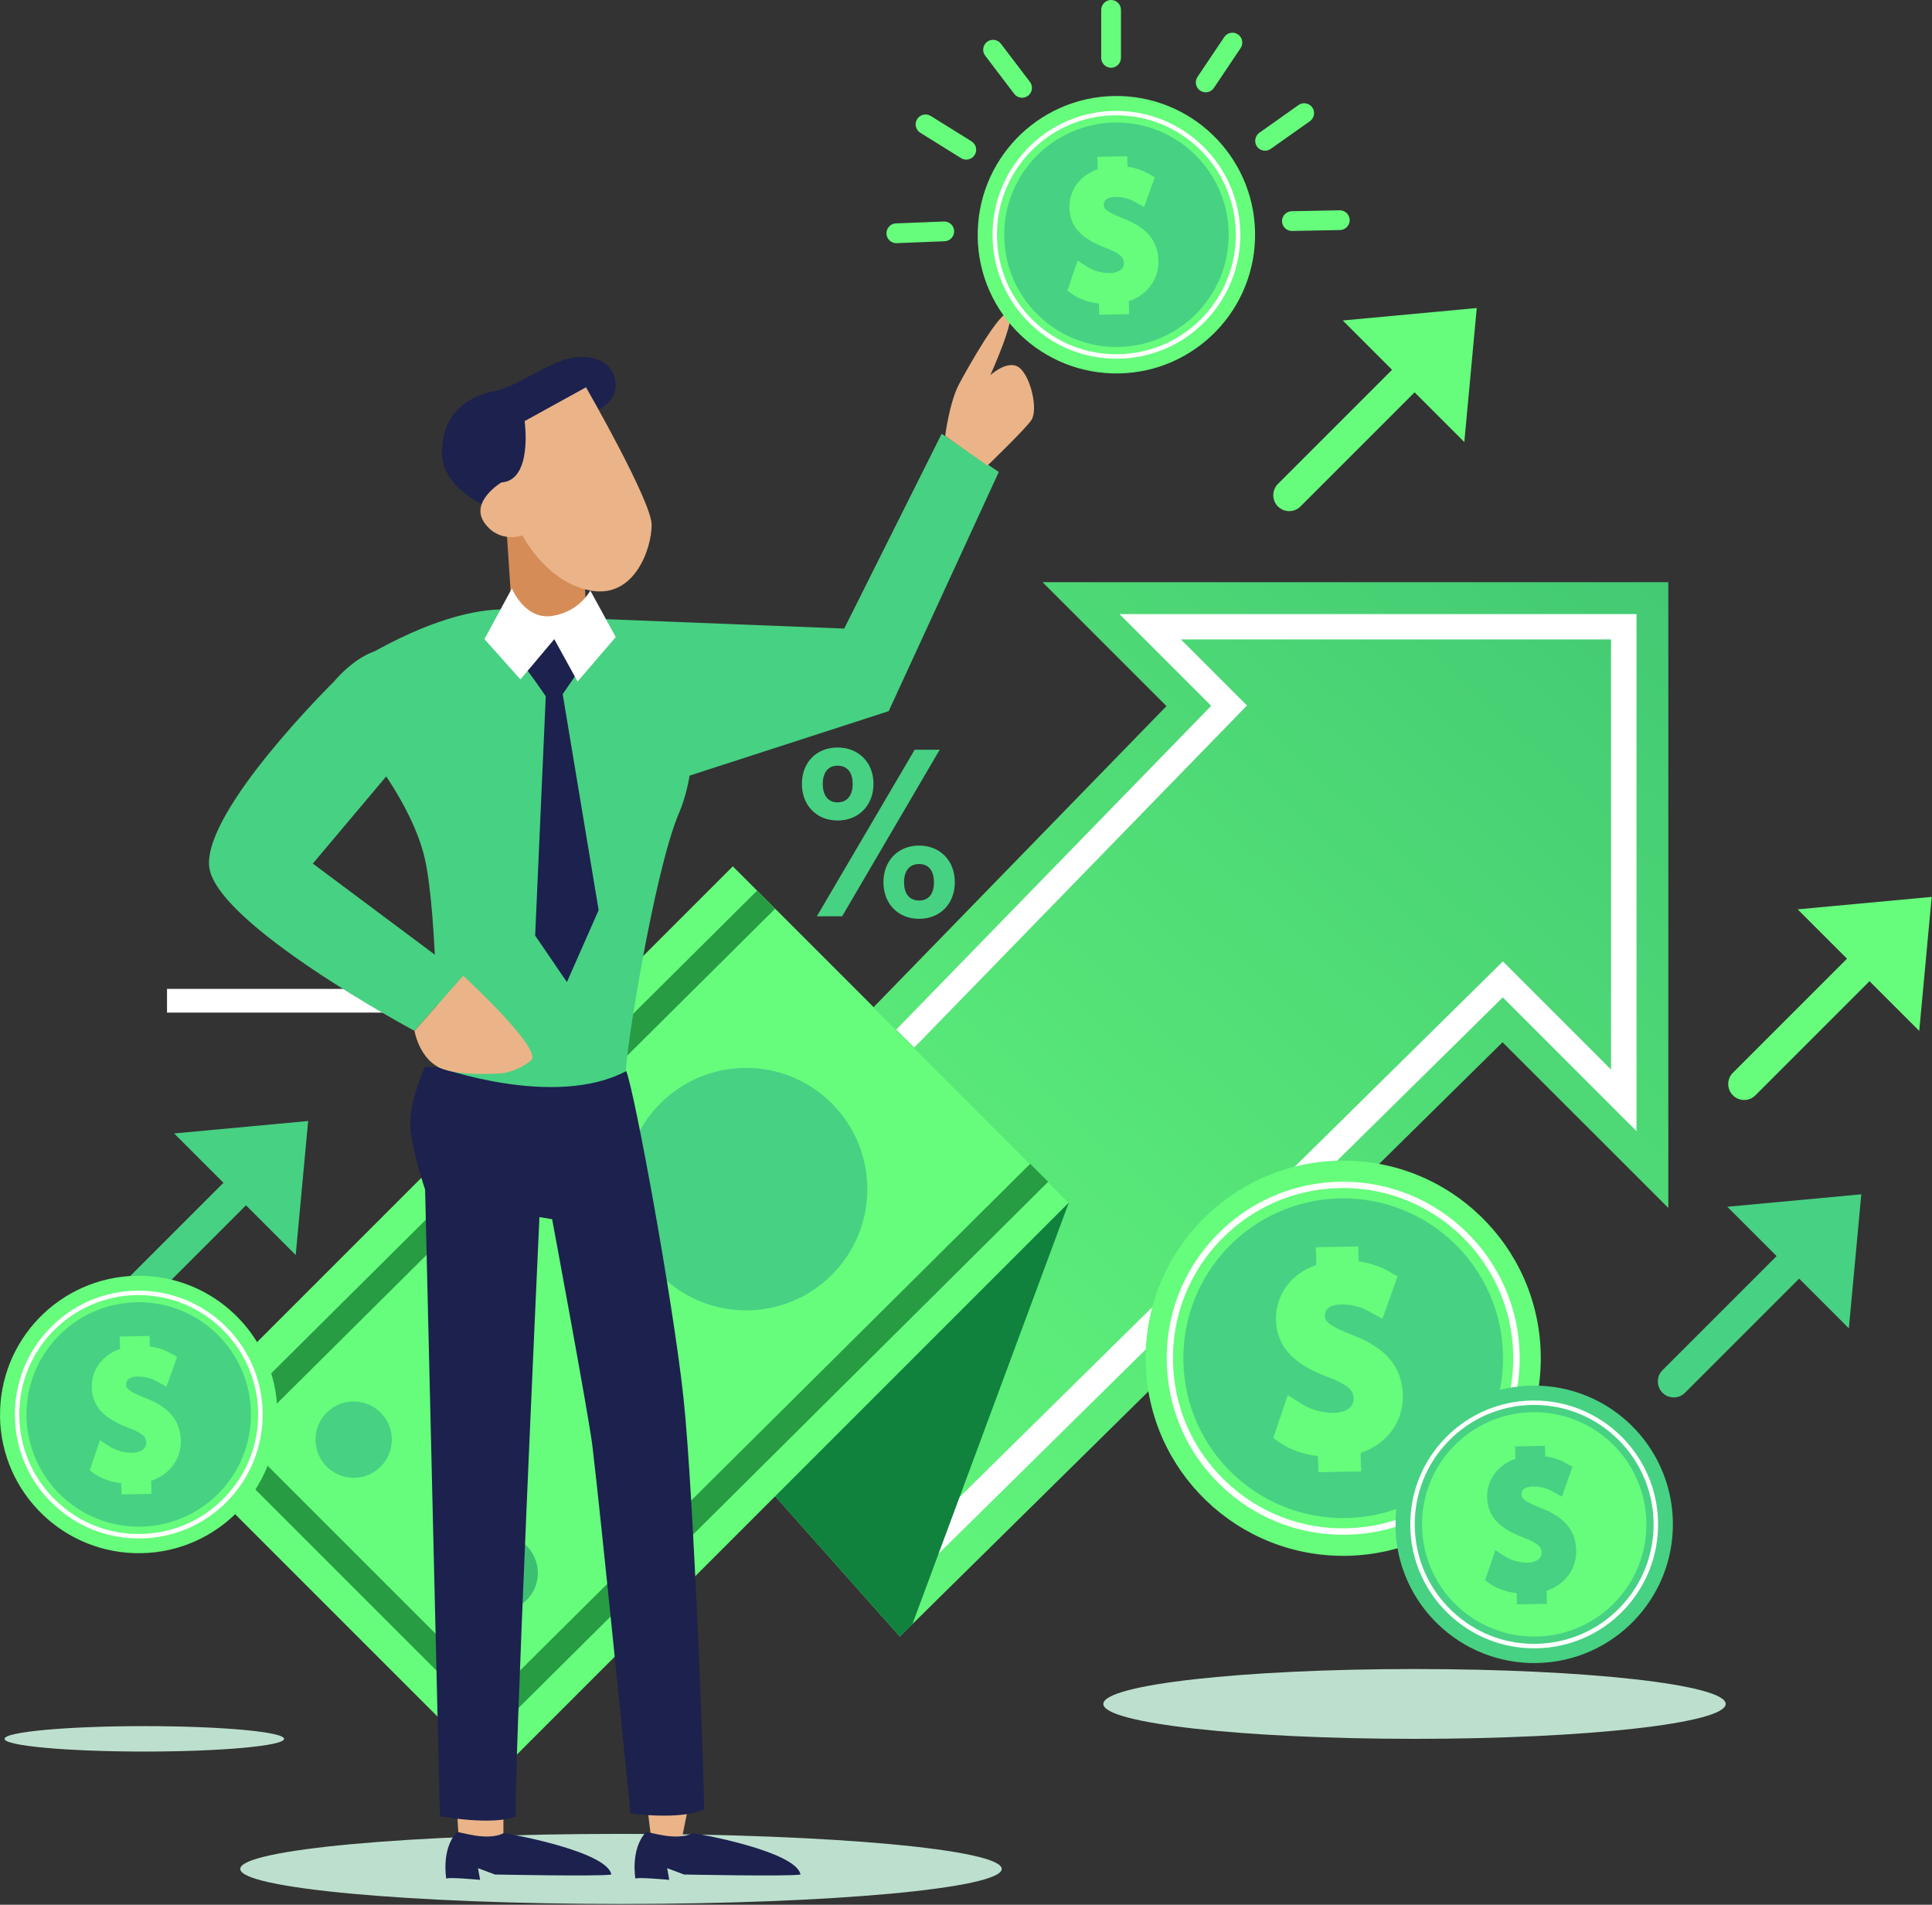
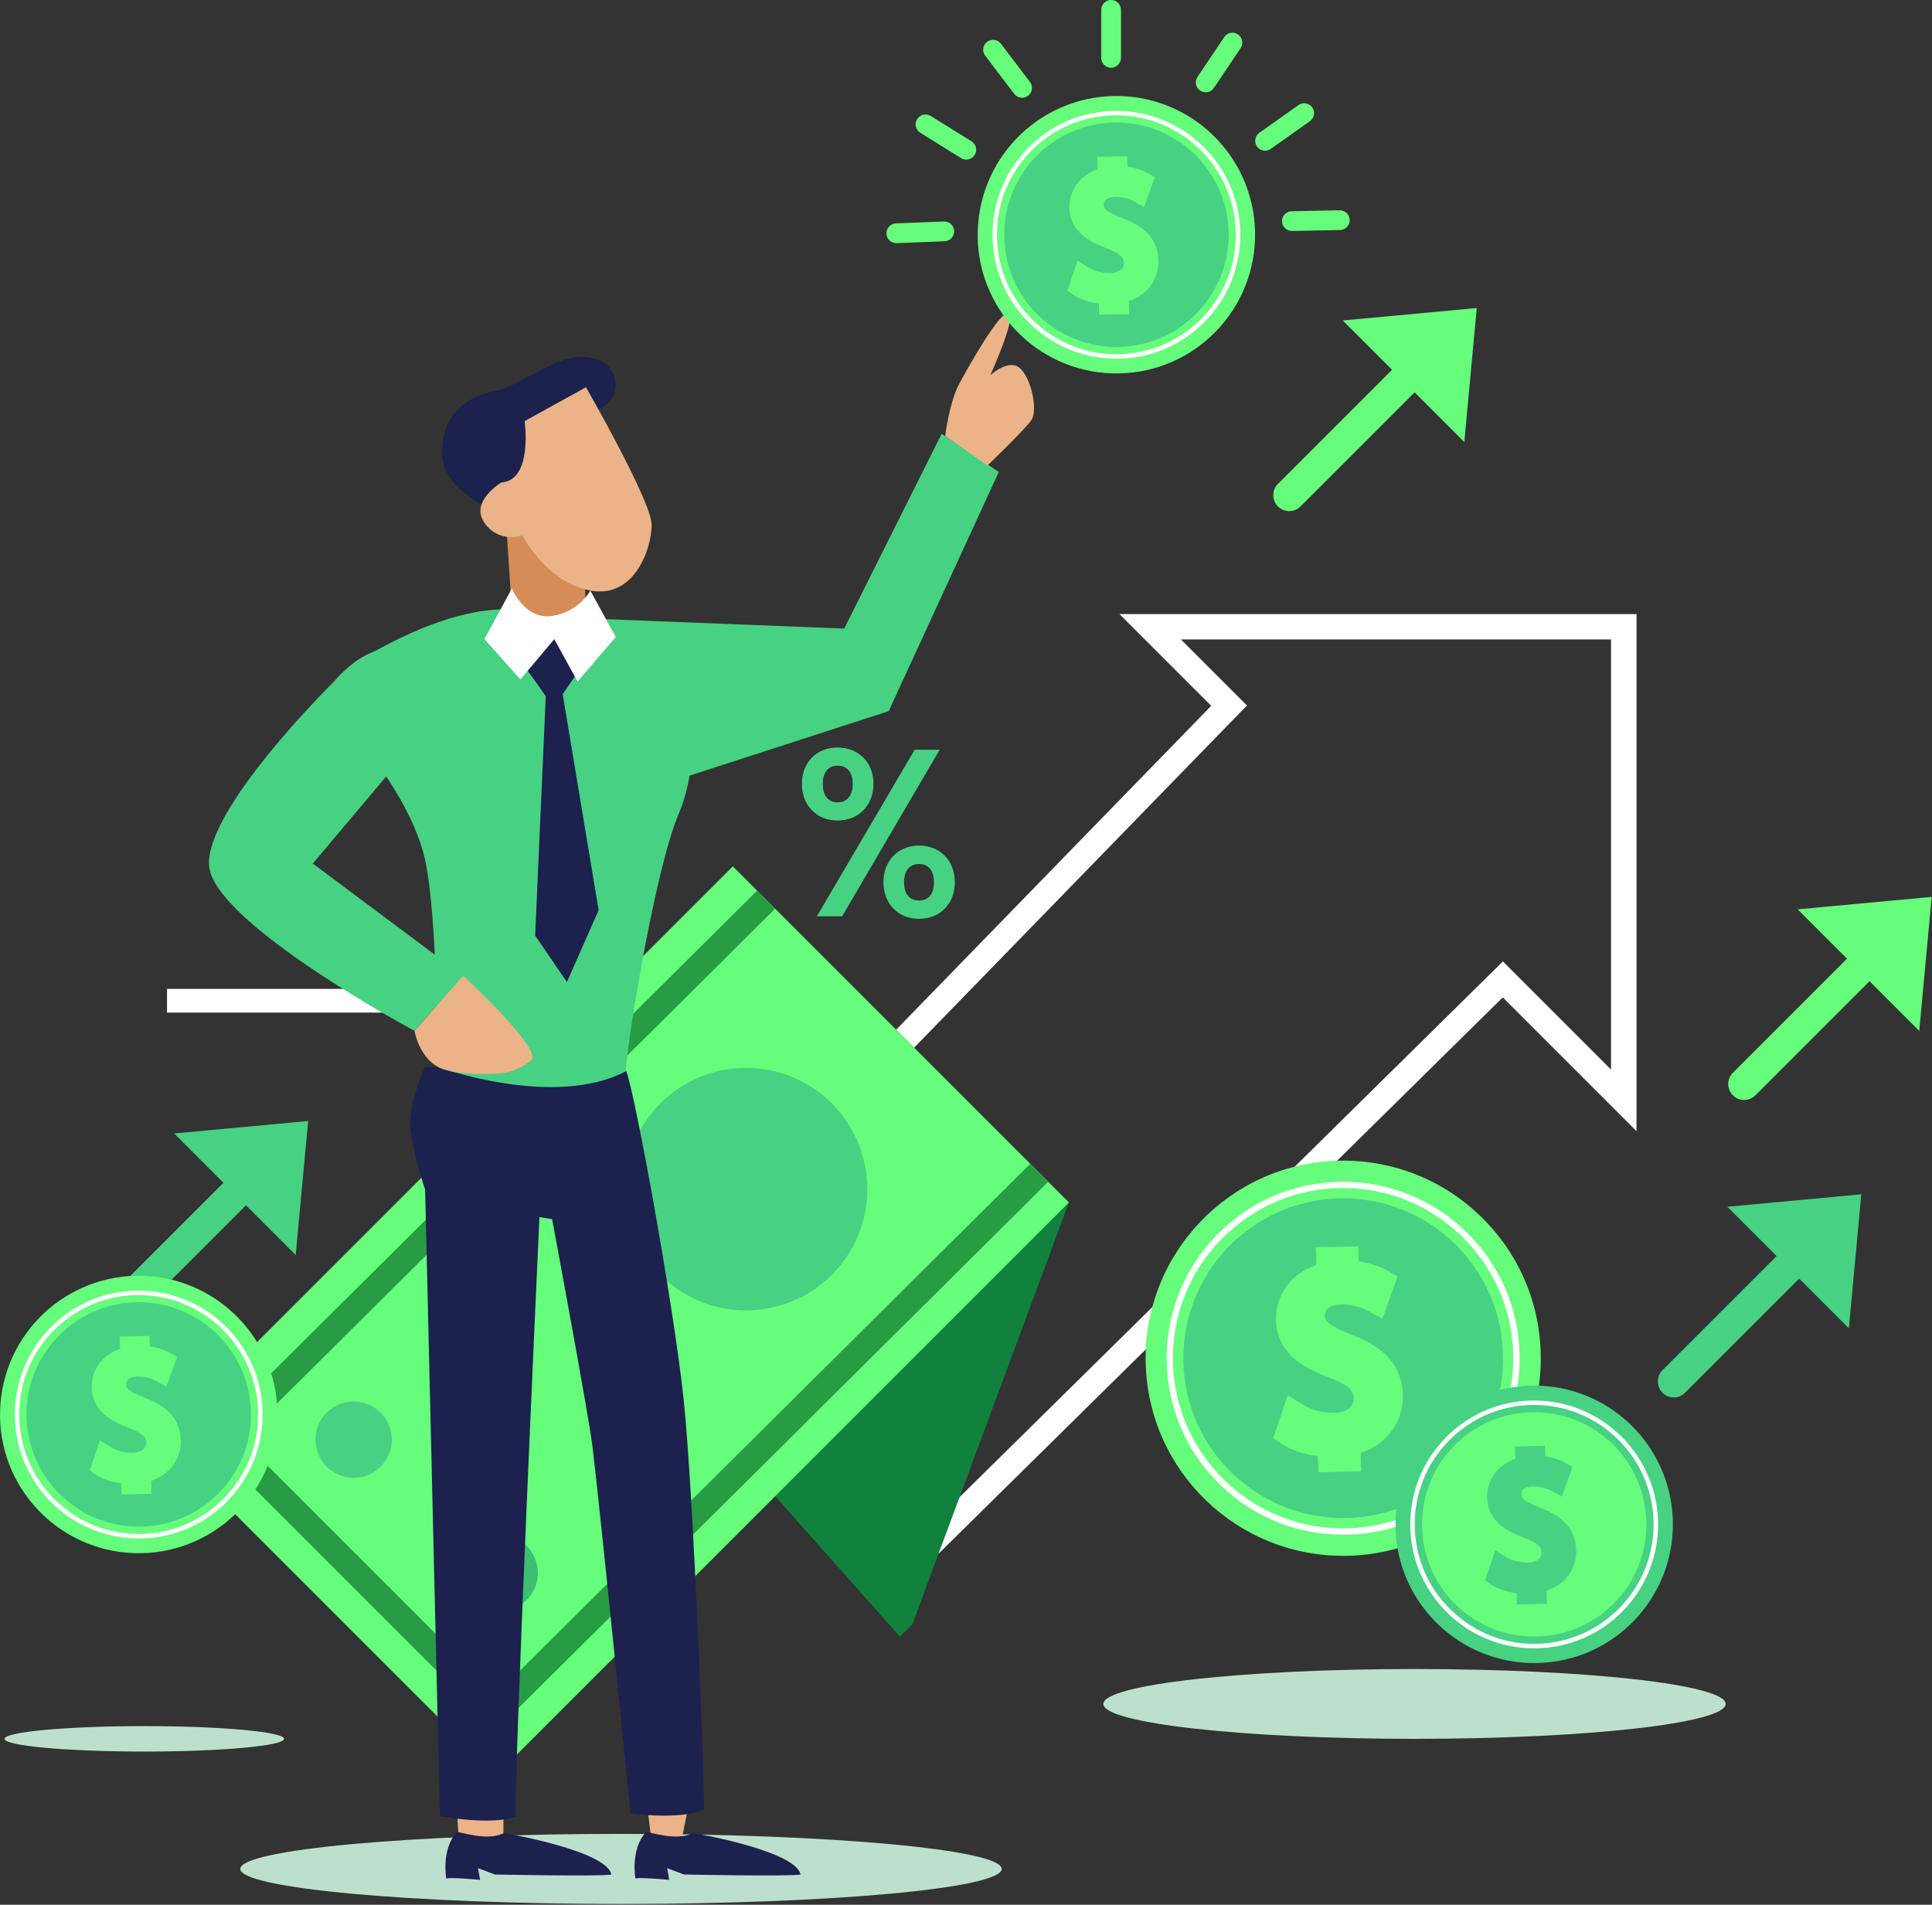
<svg xmlns="http://www.w3.org/2000/svg" width="566" height="558" viewBox="0 0 566 558" fill="none">
  <rect x="0" y="0" width="566" height="558" fill="#333333" stroke="none" />
  <path d="M90.277 328.403L51.014 332.049L65.465 346.501L32.028 379.937C30.215 381.751 30.215 384.703 32.028 386.536C32.935 387.442 34.131 387.905 35.328 387.905C36.524 387.905 37.72 387.442 38.627 386.536L72.063 353.099L86.63 367.666L90.277 328.403Z" fill="#47D183" />
  <path d="M293.464 547.506C293.464 553.179 243.531 557.771 181.925 557.771C120.32 557.771 70.387 553.179 70.387 547.506C70.387 541.834 120.32 537.242 181.925 537.242C243.531 537.242 293.464 541.834 293.464 547.506Z" fill="#BDE0CE" />
  <path d="M414.398 509.4C464.747 509.4 505.563 504.822 505.563 499.174C505.563 493.527 464.747 488.948 414.398 488.948C364.05 488.948 323.234 493.527 323.234 499.174C323.234 504.822 364.05 509.4 414.398 509.4Z" fill="#BDE0CE" />
  <path d="M42.278 513.123C64.889 513.123 83.22 511.456 83.22 509.4C83.22 507.343 64.889 505.676 42.278 505.676C19.666 505.676 1.336 507.343 1.336 509.4C1.336 511.456 19.666 513.123 42.278 513.123Z" fill="#BDE0CE" />
  <path d="M269.269 269.171C263.114 269.171 258.812 264.771 258.812 258.443C258.812 252.115 263.114 247.716 269.269 247.716C275.424 247.716 279.726 252.134 279.726 258.443C279.726 264.752 275.424 269.171 269.269 269.171ZM269.269 253.118C266.471 253.118 264.851 255.067 264.851 258.462C264.851 261.858 266.452 263.807 269.269 263.807C272.086 263.807 273.61 261.858 273.61 258.462C273.61 255.067 272.028 253.118 269.269 253.118ZM239.305 268.437L267.957 219.643H275.289L246.714 268.437H239.305ZM245.383 240.365C239.228 240.365 234.926 235.966 234.926 229.637C234.926 223.309 239.228 218.987 245.383 218.987C251.538 218.987 255.898 223.367 255.898 229.637C255.898 235.908 251.576 240.365 245.383 240.365ZM245.383 224.312C242.624 224.312 241.042 226.261 241.042 229.656C241.042 233.052 242.624 235.059 245.383 235.059C248.142 235.059 249.801 233.033 249.801 229.656C249.801 226.28 248.2 224.312 245.383 224.312Z" fill="#47D183" />
-   <path d="M488.754 170.559H305.442L341.734 206.851L174.301 378.953L263.613 479.417L440.191 305.327L488.754 353.871V170.559Z" fill="url(#paint0_linear_1956_14178)" />
  <path d="M264.076 465.891L187.055 379.242L354.835 206.773L327.959 179.896H479.436V331.374L440.25 292.187L264.076 465.891ZM197.223 379.454L264.424 455.048L440.288 281.653L471.969 313.334V187.325H345.96L365.312 206.677L197.242 379.454H197.223Z" fill="white" />
  <path d="M313.14 352.27L255.914 295.063L174.301 378.954L263.613 479.418L267.298 475.81L313.14 352.27Z" fill="#10823E" />
  <path d="M313.158 352.275L214.684 253.801L46.889 421.595L145.364 520.069L313.158 352.275Z" fill="#66FC7C" />
  <path d="M243.685 373.474C229.813 387.346 207.335 387.346 193.463 373.474C179.59 359.601 179.59 337.124 193.463 323.251C207.335 309.379 229.813 309.379 243.685 323.251C257.558 337.124 257.558 359.601 243.685 373.474Z" fill="#47D183" />
  <path d="M146.402 471.988C152.571 471.988 157.573 466.987 157.573 460.817C157.573 454.648 152.571 449.646 146.402 449.646C140.232 449.646 135.23 454.648 135.23 460.817C135.23 466.987 140.232 471.988 146.402 471.988Z" fill="#3CBF71" />
  <path d="M103.609 432.918C109.778 432.918 114.78 427.917 114.78 421.747C114.78 415.577 109.778 410.576 103.609 410.576C97.439 410.576 92.438 415.577 92.438 421.747C92.438 427.917 97.439 432.918 103.609 432.918Z" fill="#47D183" />
  <path d="M301.801 340.944L145.346 496.338L70.62 421.612L227.075 266.219L221.788 260.932L60.047 421.593L145.346 506.873L307.068 346.212L301.801 340.944Z" fill="#279C43" />
  <path d="M335.635 398.961C335.056 366.991 360.485 340.616 392.456 340.018C424.406 339.439 450.8 364.869 451.379 396.839C451.958 428.79 426.529 455.184 394.578 455.782C362.608 456.361 336.214 430.931 335.635 398.961Z" fill="#66FC7C" />
  <path d="M346.688 398.749C346.206 372.876 366.792 351.556 392.646 351.074C418.5 350.611 439.839 371.178 440.322 397.032C440.804 422.886 420.217 444.244 394.363 444.707C368.509 445.19 347.151 424.603 346.688 398.749Z" fill="#47D183" />
  <path d="M393.475 449.608C380.027 449.608 367.332 444.495 357.607 435.118C347.671 425.529 342.056 412.641 341.806 398.826C341.555 385.012 346.687 371.931 356.276 361.994C365.865 352.058 378.754 346.443 392.568 346.192C392.877 346.192 393.205 346.192 393.514 346.192C421.586 346.192 444.681 368.766 445.202 396.955C445.453 410.769 440.321 423.851 430.732 433.787C421.143 443.743 408.254 449.357 394.459 449.608C394.131 449.608 393.803 449.608 393.475 449.608ZM393.494 348.045C393.186 348.045 392.877 348.045 392.568 348.045C379.255 348.295 366.83 353.698 357.588 363.287C348.346 372.876 343.388 385.475 343.639 398.788C343.889 412.101 349.292 424.526 358.881 433.768C368.47 443.01 381.011 448.007 394.382 447.717C407.695 447.467 420.12 442.064 429.362 432.475C438.604 422.886 443.562 410.268 443.311 396.955C442.81 369.789 420.544 348.025 393.475 348.025L393.494 348.045Z" fill="white" />
  <path d="M386.128 426.59C381.999 426.088 378.082 424.738 375.323 422.866L373.008 421.265L377.272 408.685L381.285 411.251C383.928 412.93 387.305 413.895 390.546 413.895H390.835C393.517 413.837 396.643 412.698 396.566 409.65C396.527 408.01 395.968 406.081 389.716 403.688C381.979 400.813 374.011 396.511 373.818 386.632C373.683 379.204 378.333 373.049 385.645 370.56L385.472 365.39L397.916 365.139L398.051 369.538C401.216 369.962 404.071 370.888 406.695 372.374L409.435 373.917L404.997 386.343L401.158 384.24C400.019 383.622 397.357 382.156 393.189 382.156H392.861C389.832 382.214 388.115 383.41 388.154 385.417C388.173 386.902 388.752 388.176 395.91 390.973C402.817 393.655 410.785 398.093 410.978 408.84C411.133 416.634 406.271 423.079 398.611 425.645L398.785 431.047L386.263 431.298L386.089 426.609L386.128 426.59Z" fill="#66FC7C" />
  <path d="M0.019 415.13C-0.386 392.691 17.461 374.169 39.9 373.744C62.339 373.339 80.861 391.186 81.266 413.644C81.671 436.083 63.825 454.605 41.386 455.01C18.947 455.416 0.424 437.569 0 415.13H0.019Z" fill="#66FC7C" />
  <path d="M7.776 414.975C7.428 396.819 21.88 381.847 40.035 381.5C58.191 381.172 73.163 395.604 73.51 413.759C73.858 431.915 59.406 446.906 41.251 447.234C23.095 447.562 8.123 433.13 7.776 414.975Z" fill="#47D183" />
  <path d="M40.634 450.688C31.199 450.688 22.286 447.1 15.456 440.52C8.471 433.787 4.535 424.738 4.361 415.052C4.188 405.348 7.796 396.164 14.51 389.199C21.244 382.214 30.293 378.278 39.978 378.104C40.21 378.104 40.422 378.104 40.653 378.104C60.372 378.104 76.579 393.945 76.945 413.74C77.119 423.426 73.511 432.61 66.797 439.594C60.063 446.579 51.014 450.515 41.329 450.688C41.097 450.688 40.866 450.688 40.634 450.688ZM40.653 379.397C40.441 379.397 40.229 379.397 39.998 379.397C30.659 379.571 21.938 383.372 15.436 390.086C8.953 396.82 5.48 405.676 5.654 415.014C5.828 424.352 9.629 433.073 16.362 439.575C23.096 446.077 31.894 449.569 41.29 449.376C50.628 449.203 59.349 445.402 65.832 438.668C72.315 431.935 75.788 423.079 75.614 413.74C75.267 394.678 59.639 379.397 40.634 379.397H40.653Z" fill="white" />
  <path d="M35.484 434.52C32.59 434.172 29.831 433.227 27.902 431.896L26.281 430.776L29.272 421.94L32.089 423.734C33.941 424.911 36.314 425.586 38.591 425.586H38.803C40.694 425.548 42.874 424.737 42.836 422.615C42.816 421.477 42.43 420.107 38.031 418.428C32.59 416.402 26.995 413.393 26.879 406.447C26.783 401.237 30.044 396.916 35.176 395.16L35.06 391.533L43.8 391.359L43.897 394.446C46.115 394.735 48.122 395.391 49.955 396.433L51.884 397.514L48.759 406.235L46.077 404.749C45.286 404.305 43.414 403.283 40.482 403.283H40.25C38.128 403.321 36.912 404.151 36.951 405.579C36.951 406.62 37.375 407.508 42.392 409.476C47.234 411.347 52.83 414.473 52.965 422.017C53.061 427.477 49.666 432.011 44.283 433.825L44.398 437.626L35.62 437.8L35.504 434.52H35.484Z" fill="#66FC7C" />
  <path d="M408.84 447.312C408.434 424.873 426.281 406.351 448.72 405.927C471.159 405.522 489.681 423.368 490.087 445.827C490.492 468.266 472.645 486.788 450.206 487.193C427.767 487.598 409.245 469.751 408.82 447.312H408.84Z" fill="#47D183" />
  <path d="M416.6 447.177C416.253 429.022 430.704 414.05 448.859 413.702C467.015 413.374 481.987 427.806 482.335 445.962C482.682 464.117 468.231 479.109 450.075 479.437C431.919 479.765 416.928 465.333 416.6 447.177Z" fill="#66FC7C" />
  <path d="M449.435 482.872C440 482.872 431.086 479.283 424.256 472.704C417.272 465.97 413.336 456.921 413.162 447.236C412.989 437.531 416.597 428.347 423.311 421.382C430.044 414.397 439.093 410.461 448.779 410.288C449.01 410.288 449.223 410.288 449.454 410.288C469.173 410.288 485.38 426.128 485.746 445.924C485.92 455.609 482.312 464.793 475.598 471.778C468.864 478.762 459.815 482.698 450.13 482.872C449.898 482.872 449.666 482.872 449.435 482.872ZM449.473 411.58C449.261 411.58 449.049 411.58 448.818 411.58C439.479 411.754 430.758 415.555 424.256 422.269C417.774 429.003 414.301 437.839 414.474 447.197C414.648 456.535 418.449 465.256 425.182 471.758C431.916 478.241 440.714 481.753 450.11 481.56C459.449 481.386 468.169 477.585 474.652 470.851C481.135 464.118 484.608 455.262 484.434 445.924C484.087 426.861 468.459 411.58 449.454 411.58H449.473Z" fill="white" />
  <path d="M444.281 466.722C441.387 466.375 438.628 465.429 436.699 464.098L435.078 462.979L438.069 454.142L440.886 455.937C442.738 457.114 445.111 457.789 447.388 457.789H447.6C449.491 457.75 451.671 456.94 451.632 454.818C451.613 453.679 451.227 452.31 446.828 450.631C441.387 448.605 435.792 445.595 435.676 438.649C435.58 433.44 438.84 429.118 443.973 427.362L443.857 423.735L452.597 423.562L452.693 426.649C454.912 426.938 456.919 427.594 458.752 428.636L460.681 429.716L457.556 438.437L454.874 436.952C454.083 436.508 452.211 435.485 449.279 435.485H449.047C446.925 435.524 445.709 436.353 445.748 437.781C445.767 438.823 446.172 439.711 451.189 441.679C456.031 443.55 461.627 446.676 461.762 454.22C461.858 459.68 458.462 464.214 453.079 466.028L453.195 469.828L444.416 470.002L444.301 466.722H444.281Z" fill="#47D183" />
  <path d="M565.91 262.746L526.646 266.393L541.097 280.844L507.661 314.28C505.847 316.094 505.847 319.046 507.661 320.879C508.568 321.786 509.764 322.249 510.96 322.249C512.156 322.249 513.353 321.786 514.26 320.879L547.696 287.442L562.263 302.009L565.91 262.746Z" fill="#66FC7C" />
  <path d="M545.288 349.877L506.025 353.524L520.476 367.975L487.04 401.411C485.226 403.225 485.226 406.177 487.04 408.01C487.947 408.917 489.143 409.38 490.339 409.38C491.535 409.38 492.732 408.917 493.638 408.01L527.075 374.573L541.642 389.14L545.288 349.877Z" fill="#47D183" />
  <path d="M432.632 90.238L393.369 93.884L407.82 108.336L374.384 141.772C372.57 143.586 372.57 146.538 374.384 148.371C375.29 149.277 376.487 149.74 377.683 149.74C378.879 149.74 380.075 149.277 380.982 148.371L414.419 114.934L428.986 129.501L432.632 90.238Z" fill="#66FC7C" />
  <path d="M133.844 529.91L134.461 539.847L147.485 541.081V530.238L133.844 529.91Z" fill="#EAB488" />
  <path d="M189.66 529.601L190.895 539.537H199.577L201.449 530.238L189.66 529.601Z" fill="#EAB488" />
  <path d="M124.538 312.524C124.538 312.524 119.791 322.866 120.196 329.889C120.602 336.912 124.538 348.488 124.538 348.488L128.879 532.07C128.879 532.07 144.584 534.964 151.202 532.07C149.967 532.07 158.032 356.553 158.032 356.553L161.756 357.17C161.756 357.17 172.464 414.666 173.544 423.542C176.033 444.012 184.715 531.26 184.715 531.26C184.715 531.26 199.591 533.324 206.209 530.025C206.614 529.195 203.315 437.819 200.209 409.283C197.102 380.747 185.95 319.971 183.461 313.778L124.538 312.543V312.524Z" fill="#1C214E" />
  <path d="M171.04 121.514C171.04 121.514 180.957 119.662 180.339 112.214C179.722 104.767 171.04 102.915 163.592 106.021C156.145 109.127 150.569 113.469 144.356 114.703C138.163 115.938 129.48 120.279 129.48 132.685C129.48 145.091 148.08 150.667 148.08 150.667L171.02 121.514H171.04Z" fill="#1C214E" />
  <path d="M105.308 193.461C105.308 193.461 130.12 177.331 149.955 178.585C169.808 179.82 202.048 192.226 202.048 192.226C202.048 192.226 206.39 220.762 198.942 238.126C191.495 255.491 182.812 311.309 183.43 313.797C162.341 324.969 128.23 312.563 128.23 312.563C128.23 312.563 128.23 268.534 124.506 251.787C120.782 235.039 105.906 217.675 105.906 217.675L105.289 193.48L105.308 193.461Z" fill="#47D183" />
  <path d="M151.82 193.461C153.673 194.696 159.885 203.996 159.885 203.996L156.779 274.071L166.079 287.712L175.378 266.624L164.844 203.359L171.674 193.442L161.757 180.418L155.563 184.76L151.84 193.442L151.82 193.461Z" fill="#1C214E" />
  <path d="M113.275 289.7H48.93V296.646H113.275V289.7Z" fill="white" />
  <path d="M168.973 181.055L247.326 184.142L275.861 127.09L292.609 138.261L260.349 208.337L197.103 228.808L168.973 181.055Z" fill="#47D183" />
  <path d="M97.857 199.655C97.857 199.655 60.021 236.873 61.256 253.62C62.491 270.367 121.415 301.99 121.415 301.99L135.673 285.86L91.644 252.983L121.415 217.637C121.415 217.637 131.641 208.414 123.904 196.548C113.369 180.419 97.857 199.655 97.857 199.655Z" fill="#47D183" />
  <path d="M148.098 150.647L149.95 178.566C149.95 178.566 158.632 190.355 171.656 177.948L171.038 164.925L148.098 150.667V150.647Z" fill="#D68C56" />
  <path d="M146.863 141.348C146.863 141.348 137.563 146.924 141.905 153.137C146.246 159.33 153.076 156.861 153.076 156.861C153.076 156.861 159.906 170.502 172.929 172.99C185.953 175.479 190.911 160.584 190.911 153.754C190.911 146.924 171.675 113.449 171.675 113.449L153.693 123.366C153.693 123.366 156.182 140.731 146.863 141.348Z" fill="#EAB488" />
  <path d="M141.91 187.249L149.975 172.373C149.975 172.373 153.699 181.673 161.764 180.438C169.829 179.203 172.935 172.99 172.935 172.99L180.382 186.631L169.211 199.655L162.381 187.249L152.464 199.037L141.929 187.249H141.91Z" fill="white" />
  <path d="M121.43 301.99C121.43 301.99 122.665 309.438 128.26 312.525C133.855 315.612 147.496 314.377 147.496 314.377C147.496 314.377 151.837 313.76 155.561 310.653C159.284 307.547 135.707 285.841 135.707 285.841L121.449 301.971L121.43 301.99Z" fill="#EAB488" />
  <path d="M276.902 127.707C276.902 127.707 278.137 117.79 281.031 112.407C283.925 107.024 293.013 90.913 295.502 91.724C297.99 92.553 290.118 109.918 290.118 109.918C290.118 109.918 295.501 104.96 298.801 107.854C302.1 110.748 304.184 120.26 302.1 123.154C300.036 126.048 289.289 136.389 289.289 136.389L276.883 127.707H276.902Z" fill="#EAB488" />
  <path d="M130.738 550.38C130.738 550.38 129.194 541.698 133.844 536.74C134.462 536.431 142.527 539.537 147.485 537.048C148.72 537.048 177.873 542.316 179.108 549.146C176.002 549.763 144.996 549.146 144.996 549.146L140.038 547.293L140.655 550.708C140.655 550.708 130.738 549.782 130.738 550.4V550.38Z" fill="#1C214E" />
  <path d="M186.148 550.38C186.148 550.38 184.605 541.698 189.254 536.74C189.872 536.431 197.937 539.537 202.895 537.048C204.13 537.048 233.283 542.316 234.518 549.146C231.412 549.763 200.406 549.146 200.406 549.146L195.448 547.293L196.065 550.708C196.065 550.708 186.148 549.782 186.148 550.4V550.38Z" fill="#1C214E" />
  <path d="M325.503 19.854C323.921 19.854 322.609 18.541 322.609 16.959V2.894C322.609 1.293 323.921 0 325.503 0C327.105 0 328.398 1.312 328.398 2.894V16.959C328.398 18.541 327.086 19.854 325.503 19.854Z" fill="#66FC7C" />
  <path d="M301.179 28.054C302.452 27.089 302.703 25.256 301.738 24.002L293.229 12.812C292.265 11.538 290.432 11.287 289.178 12.252C287.904 13.217 287.653 15.05 288.618 16.304L297.127 27.494C298.091 28.768 299.924 29.018 301.179 28.054Z" fill="#66FC7C" />
  <path d="M285.547 45.399C284.698 46.749 282.904 47.174 281.553 46.325L269.61 38.897C268.26 38.048 267.835 36.254 268.684 34.903C269.533 33.552 271.328 33.128 272.678 33.977L284.621 41.405C285.972 42.254 286.396 44.048 285.547 45.399Z" fill="#66FC7C" />
  <path d="M279.528 67.664C279.47 66.082 278.119 64.828 276.518 64.886L262.472 65.445C260.89 65.503 259.635 66.854 259.693 68.455C259.751 70.037 261.102 71.291 262.703 71.233L276.749 70.674C278.331 70.616 279.585 69.266 279.528 67.664Z" fill="#66FC7C" />
  <path d="M351.61 26.549C350.279 25.661 349.931 23.848 350.819 22.536L358.652 10.863C359.54 9.532 361.353 9.184 362.665 10.072C363.997 10.959 364.344 12.773 363.456 14.085L355.623 25.758C354.736 27.089 352.922 27.436 351.61 26.549Z" fill="#66FC7C" />
  <path d="M368.243 42.929C369.169 44.222 370.982 44.55 372.275 43.624L383.755 35.501C385.048 34.575 385.376 32.761 384.45 31.469C383.524 30.176 381.71 29.848 380.417 30.774L368.937 38.897C367.645 39.823 367.336 41.637 368.243 42.929Z" fill="#66FC7C" />
  <path d="M375.579 64.828C375.54 63.246 376.833 61.914 378.415 61.876L392.461 61.606C394.043 61.567 395.375 62.86 395.413 64.442C395.452 66.024 394.159 67.355 392.577 67.394L378.531 67.664C376.949 67.703 375.618 66.41 375.579 64.828Z" fill="#66FC7C" />
  <path d="M286.437 69.516C286.032 47.078 303.879 28.555 326.318 28.131C348.757 27.726 367.279 45.573 367.684 68.031C368.089 90.47 350.242 108.992 327.804 109.397C305.365 109.802 286.842 91.955 286.418 69.516H286.437Z" fill="#66FC7C" />
  <path d="M294.209 69.382C293.862 51.226 308.313 36.254 326.469 35.907C344.624 35.579 359.597 50.011 359.944 68.166C360.291 86.322 345.84 101.313 327.684 101.641C309.529 101.969 294.537 87.538 294.209 69.382Z" fill="#47D183" />
  <path d="M327.052 105.076C317.617 105.076 308.704 101.487 301.873 94.908C294.889 88.174 290.953 79.125 290.779 69.44C290.606 59.735 294.214 50.551 300.928 43.586C307.662 36.601 316.711 32.665 326.396 32.492C326.628 32.492 326.84 32.492 327.071 32.492C346.79 32.492 362.997 48.332 363.363 68.128C363.537 77.813 359.929 86.997 353.215 93.982C346.481 100.966 337.432 104.902 327.747 105.076C327.515 105.076 327.284 105.076 327.052 105.076ZM327.071 33.784C326.859 33.784 326.647 33.784 326.415 33.784C317.077 33.958 308.356 37.759 301.854 44.473C295.371 51.207 291.899 60.044 292.072 69.401C292.246 78.739 296.047 87.46 302.78 93.962C309.514 100.445 318.312 103.957 327.708 103.764C337.046 103.59 345.767 99.789 352.25 93.055C358.733 86.322 362.206 77.466 362.032 68.128C361.685 49.065 346.057 33.784 327.052 33.784H327.071Z" fill="white" />
  <path d="M321.902 88.926C319.008 88.579 316.249 87.634 314.32 86.302L312.699 85.183L315.69 76.347L318.507 78.141C320.359 79.318 322.732 79.993 325.009 79.993H325.221C327.112 79.955 329.292 79.144 329.253 77.022C329.234 75.884 328.848 74.514 324.449 72.835C319.008 70.809 313.413 67.799 313.297 60.853C313.201 55.644 316.462 51.322 321.594 49.566L321.478 45.939L330.218 45.766L330.315 48.853C332.533 49.142 334.54 49.798 336.373 50.84L338.302 51.92L335.177 60.641L332.495 59.156C331.704 58.712 329.832 57.689 326.9 57.689H326.668C324.546 57.728 323.33 58.557 323.369 59.985C323.369 61.027 323.793 61.915 328.81 63.883C333.653 65.754 339.248 68.88 339.383 76.424C339.479 81.884 336.084 86.418 330.7 88.232L330.816 92.033L322.038 92.206L321.922 88.926H321.902Z" fill="#66FC7C" />
  <defs>
    <linearGradient id="paint0_linear_1956_14178" x1="550" y1="105.5" x2="201" y2="479" gradientUnits="userSpaceOnUse">
      <stop stop-color="#3CBF71" />
      <stop offset="1" stop-color="#66FC7C" />
    </linearGradient>
  </defs>
</svg>